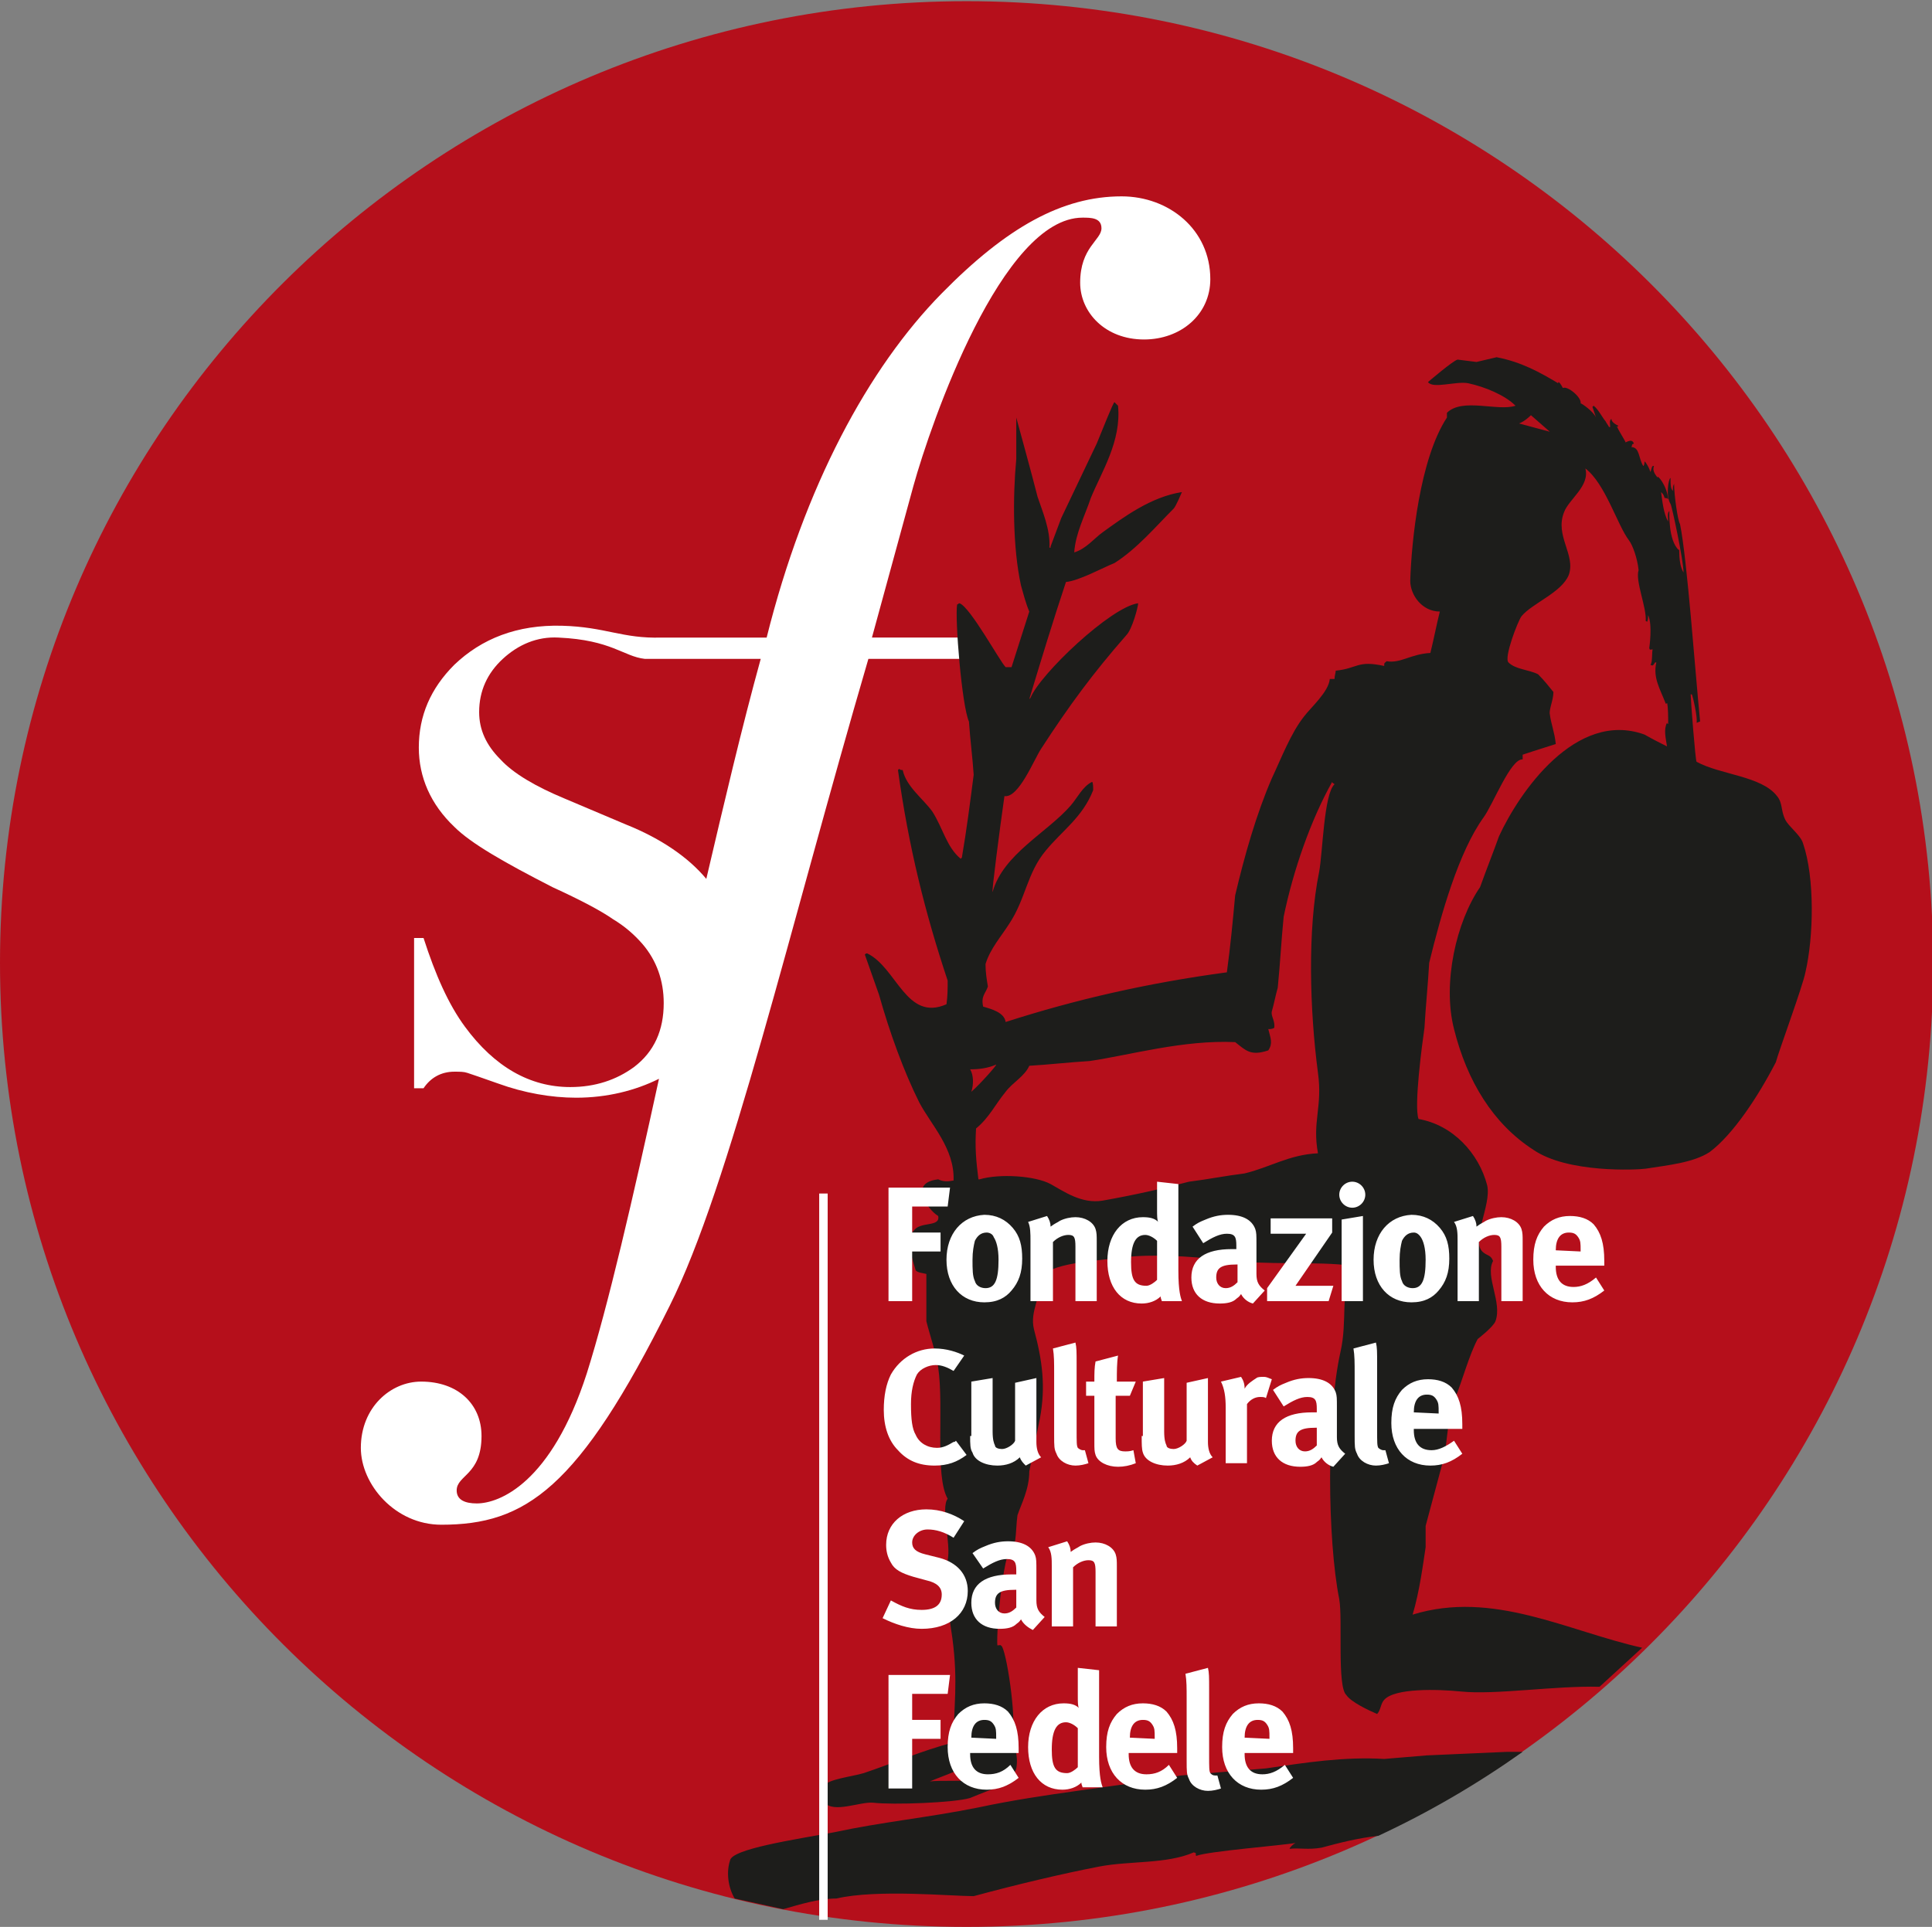
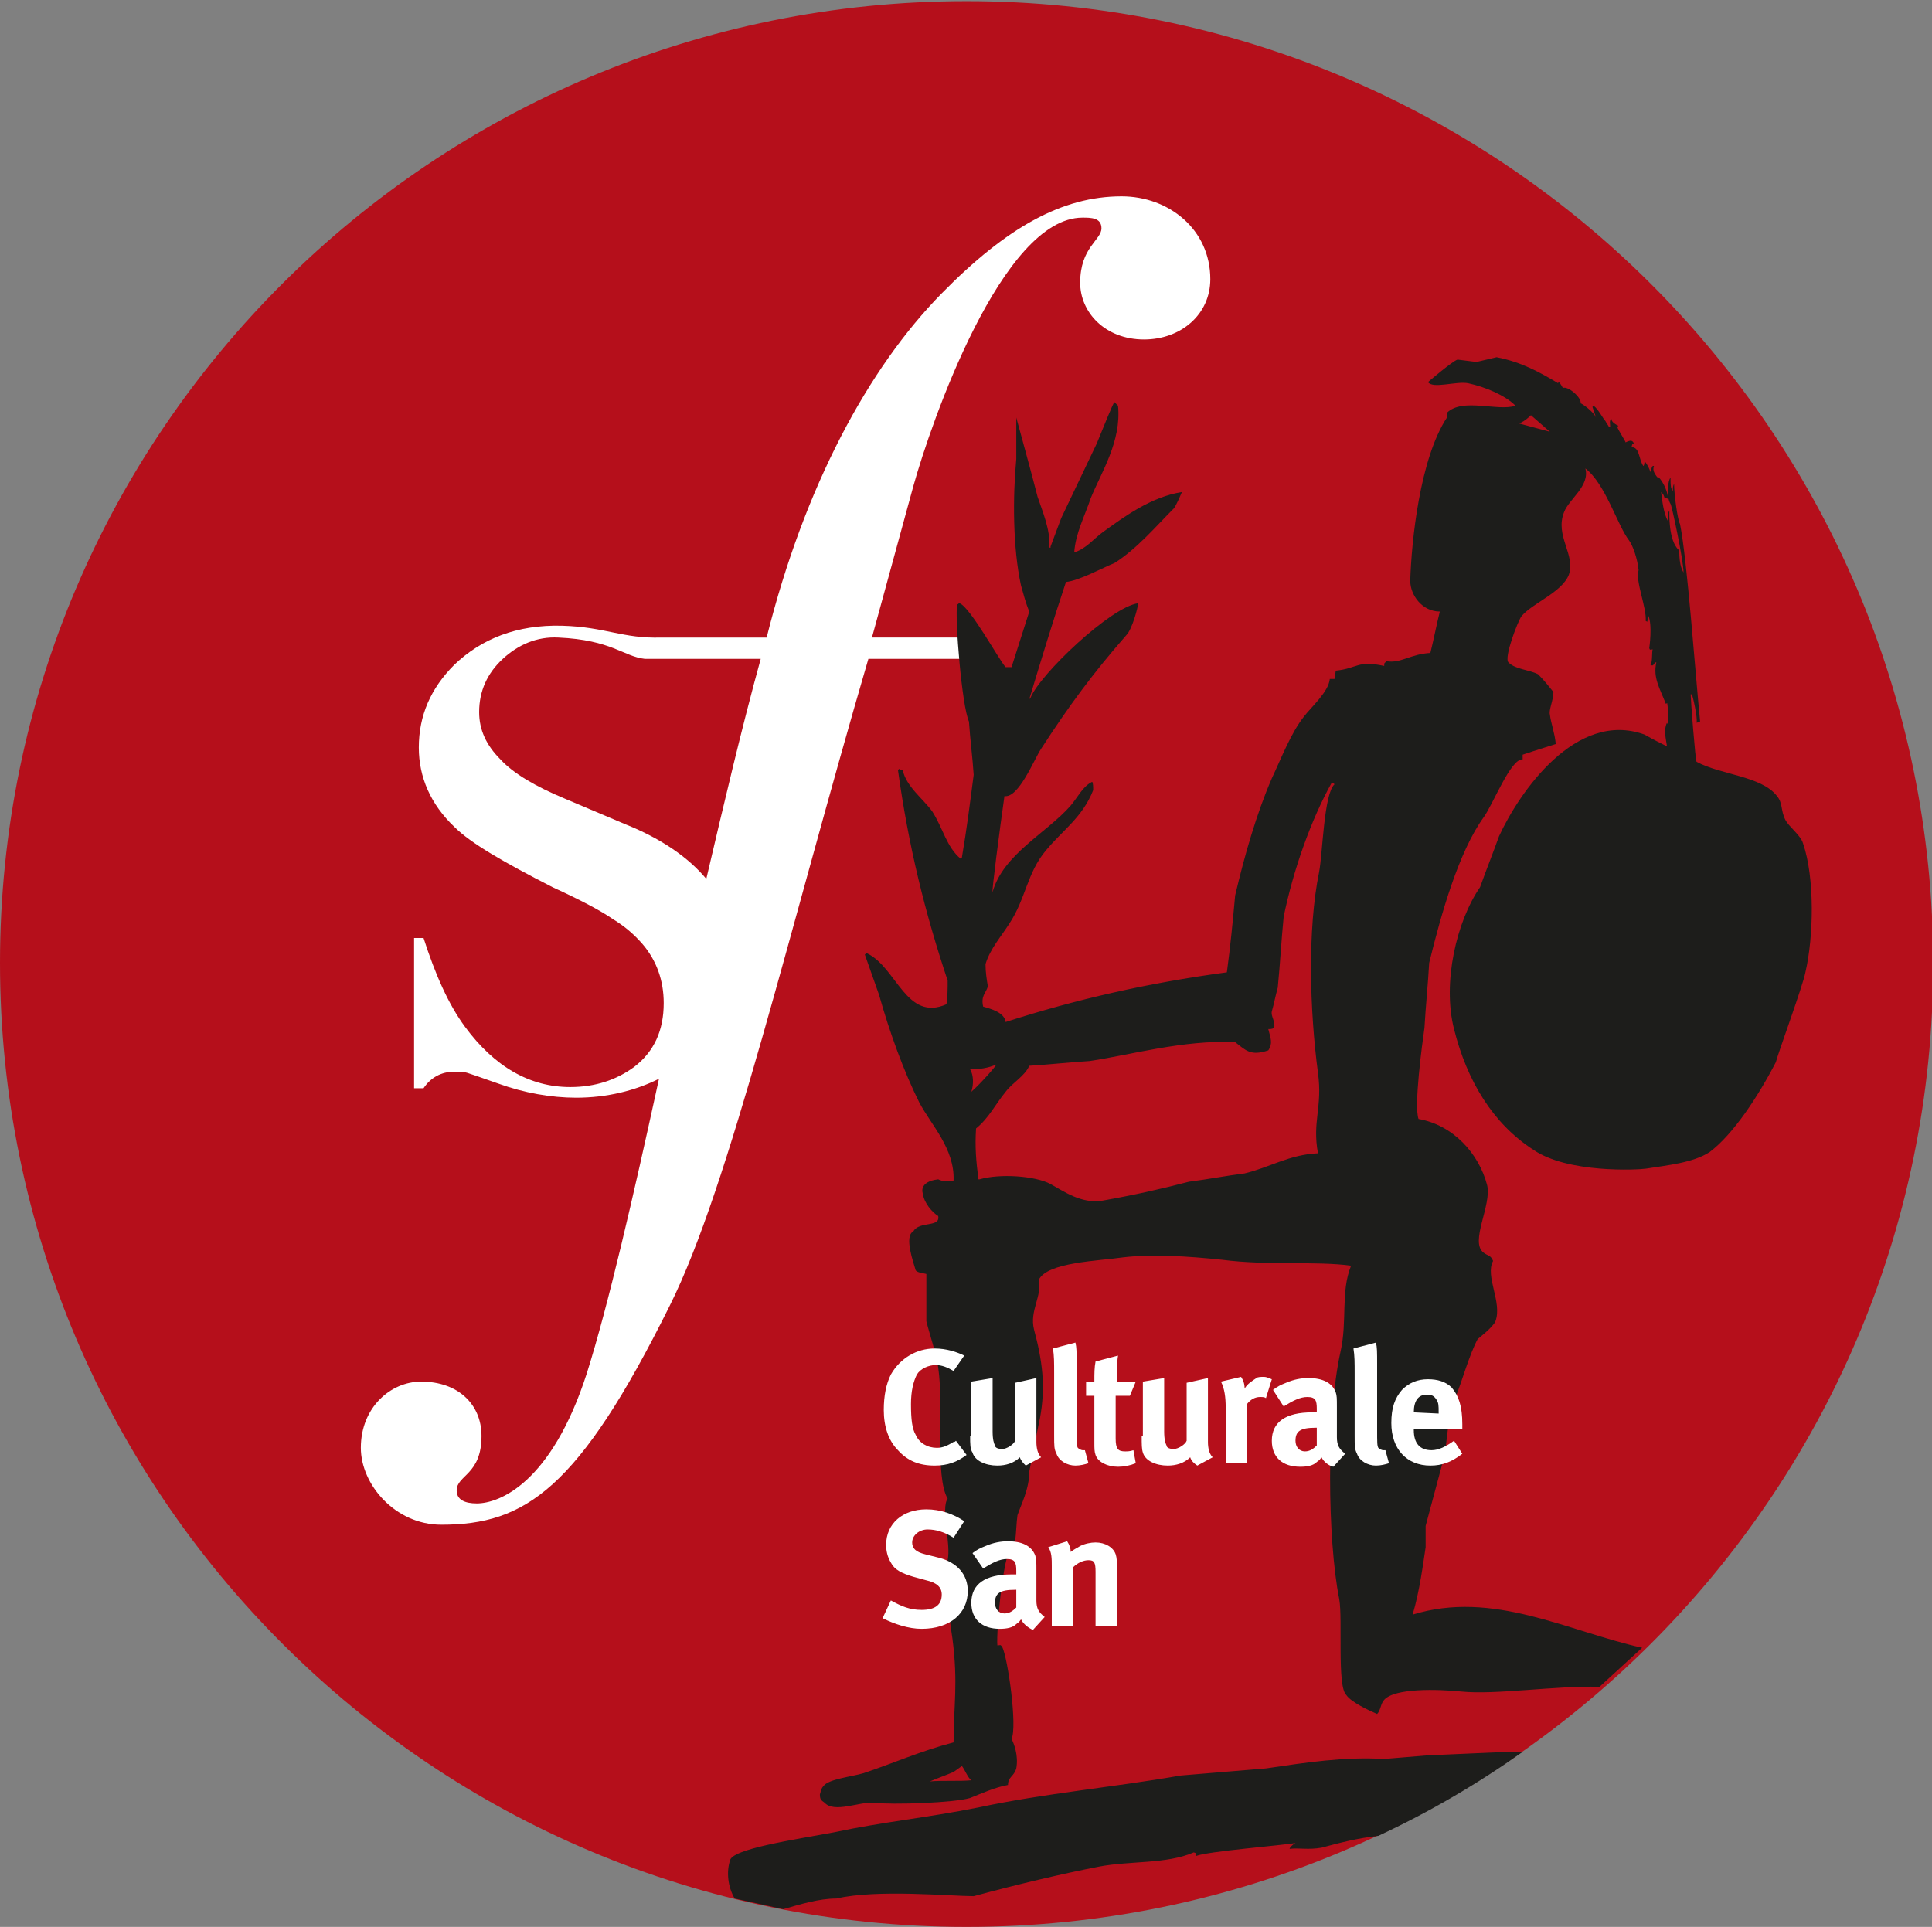
<svg xmlns="http://www.w3.org/2000/svg" version="1.1" id="Layer_1" x="0px" y="0px" viewBox="0 0 163.3 162.9" style="enable-background:new 0 0 163.3 162.9;" xml:space="preserve">
  <rect x="0" y="0" width="163.3" height="162.9" fill="#808080" stroke="none" />
  <style type="text/css">
	.st0{fill:#B50F1B;}
	.st1{fill:#FFFFFF;}
	.st2{fill:#1D1D1B;}
	.st3{fill:none;}
	.st4{fill:none;stroke:#FFFFFF;stroke-width:0.716;}
</style>
  <path class="st0" d="M81.7,162.9c45.1,0,81.7-36.5,81.7-81.4c0-45-36.6-81.4-81.7-81.4S0,36.5,0,81.4C0,126.4,36.6,162.9,81.7,162.9  " />
  <path class="st1" d="M64.3,55.7c-1.6,5.8-3.1,12.2-4.6,18.6c-1.5-1.8-3.8-3.4-6.8-4.6l-5.2-2.2c-2.4-1-4.3-2.1-5.4-3.3  c-1.2-1.2-1.8-2.5-1.8-4c0-1.8,0.7-3.3,2-4.5c1.3-1.2,2.9-1.9,4.7-1.8c4.5,0.2,5.5,1.6,7.3,1.8l0,0h0.1c0.1,0,0.3,0,0.4,0H64.3z   M102.3,23.6c0-4.2-3.5-7-7.5-7c-5,0-9.7,2.6-15.2,8.2C73.4,31.1,68,41.1,64.8,53.9h-8.9c-3.3,0.1-4.7-0.9-8.4-1  c-3.8-0.1-6.8,1.1-9.1,3.3c-2,2-3,4.3-3,7c0,2.5,1,4.8,3,6.7c1.4,1.4,4.2,3,8.3,5.1c2.4,1.1,4.1,2,5.1,2.7c1,0.6,1.8,1.3,2.5,2.1  c1.2,1.4,1.8,3.1,1.8,5c0,2.3-0.8,4.1-2.5,5.4c-1.5,1.1-3.3,1.7-5.4,1.7c-3.4,0-6.4-1.7-8.9-5.1c-1.4-1.9-2.5-4.4-3.5-7.5h-0.8V92  h0.8c0.6-0.9,1.5-1.4,2.6-1.4c0.5,0,0.8,0,1.1,0.1c0.3,0.1,1.2,0.4,2.6,0.9c2.2,0.8,4.5,1.2,6.6,1.2c2.6,0,5-0.6,7-1.6  c-2.2,10.1-4.3,19.2-6.1,24.9c-3,9.3-7.4,11-9.3,11c-1,0-1.7-0.3-1.7-1.1c0-1.3,2.1-1.3,2.1-4.6c0-2.7-2-4.6-5.1-4.6  c-2.6,0-5.1,2.2-5.1,5.6c0,3.1,2.9,6.5,6.8,6.5c7.1,0,11.6-3,19.3-18.5c5.1-10.2,10.1-31.8,16.8-54.7h8.8v-1.8h-8.5l3.5-12.8  c1.5-5.4,7.5-22.7,14.3-22.7c0.7,0,1.6,0,1.6,0.9c0,1-1.8,1.6-1.8,4.6c0,2.5,2.1,4.8,5.4,4.8C99.8,28.7,102.3,26.6,102.3,23.6" />
  <path class="st2" d="M131,36.5c-0.4-0.1-2.2-0.6-2.6-0.7c0.5-0.2,0.9-0.6,1-0.7L131,36.5z M112.8,66.3c-0.9,0.8-1,5.8-1.3,7.4  c-1,4.9-0.8,11.7-0.1,17c0.4,2.9-0.5,4.1,0,6.8c-2.4,0.1-4.1,1.2-6.2,1.7c-1.6,0.2-3.1,0.5-4.7,0.7c-2.3,0.6-4.5,1.1-7.3,1.6  c-1.8,0.3-3.3-0.8-4.4-1.4c-1.3-0.7-4.3-0.9-6-0.4h-0.1c-0.2-1.6-0.3-2.7-0.2-4.3c1.1-0.9,1.6-2,2.5-3.1c0.6-0.8,1.6-1.3,2-2.2  c1.7-0.1,3.4-0.3,5.1-0.4c3.4-0.5,7.9-1.8,12.3-1.6c0.9,0.7,1.3,1.2,2.8,0.7c0.4-0.6,0.2-1,0-1.8c0.2,0,0.3,0,0.5-0.1  c0.1-0.6-0.3-1-0.2-1.4c0.2-0.7,0.3-1.3,0.5-2c0.2-2,0.3-4,0.5-6c0.8-3.9,2.3-8.2,4.1-11.4C112.6,66.2,112.7,66.2,112.8,66.3   M84.2,90c0.1,0-1.3,1.6-2.1,2.3c0.2-0.6,0.2-1.4-0.1-1.9C82.8,90.4,83.5,90.3,84.2,90 M82.1,150.5c-0.9,0.1-2.6,0-3.5,0.1  c0.7-0.3,1.3-0.5,2-0.8l0.7-0.5C81.5,149.5,81.8,150.3,82.1,150.5 M152.6,82.2c0.7-3,0.8-8-0.2-10.9c-0.2-0.7-1.2-1.4-1.5-2  c-0.4-0.8-0.2-1.4-0.7-2c-1.3-1.7-4.8-1.8-6.8-2.9c-0.1-0.1-0.5-5.3-0.5-5.7h0.1c0.1,0.2,0.5,2,0.4,2.4c0.1,0,0.2-0.1,0.3-0.1  c-0.4-4-1.1-13.8-1.7-16.7c-0.2-0.3-0.5-2.5-0.5-3.4c-0.1,0.2-0.1,0.3-0.1,0.6c-0.2-0.2-0.2-0.5-0.2-1.1c-0.2,0.1-0.4,1.6,0,2.2  c0.1,0.1,1.1,4.8,1.1,5.8c-0.5-0.8-0.3-2.2-0.4-1.9c-0.9-0.8-0.8-3.2-0.8-3.3c-0.2,0.2-0.1,0.5-0.1,0.9c-0.4-0.7-0.5-1.8-0.6-2.5  c0.2,0.2,0.2,0.2,0.3,0.5c0.1,0,0.2,0,0.3,0.1c-0.1-1.2-1-2.2-0.9-1.8c0-0.1-0.5-0.5-0.3-1c-0.2-0.1-0.2,0.3-0.3,0.5  c-0.1-0.3-0.2-0.5-0.4-0.8c0,0-0.1-0.1-0.1-0.1c0,0.1,0,0.3-0.1,0.4c-0.4-0.6-0.3-1.6-1-1.6c0.1-0.3,0-0.2,0.2-0.3  c-0.1-0.3-0.3-0.3-0.7-0.1c0-0.1-0.6-1-0.7-1.3c-0.2,0,0,0,0.1-0.1c-0.2-0.1-0.6-0.3-0.6-0.6c-0.2,0.2-0.1,0.4-0.1,0.7h-0.1  c-0.1-0.2-0.2-0.3-0.3-0.5c-0.2-0.2-0.6-1-1-1.3c0,0,0,0-0.1,0.1c0.1,0.3,0.3,0.9,0.3,0.9c-0.2-0.5-1.2-1.2-1.3-1.2  c0.1-0.5-1.1-1.5-1.5-1.3c-0.1-0.2-0.4-0.7-0.4-0.4c-1.5-0.9-3.1-1.8-5.2-2.2l-1.7,0.4l-1.6-0.2c-0.4,0.1-2.5,1.9-2.5,1.9  c0.4,0.6,2.4-0.1,3.4,0.1c1.4,0.3,3.1,1,4,1.9c-1.5,0.5-4.5-0.7-5.8,0.6v0.4c-2.3,3.5-3,10.5-3.1,13.8c0,1.2,1,2.6,2.5,2.6  c-0.3,1.2-0.5,2.3-0.8,3.5c-1.7,0.1-2.5,0.9-3.7,0.7c-0.2,0.2-0.2,0.1-0.2,0.4c-2.3-0.5-2.2,0.2-4.1,0.4c0,0.2-0.1,0.4-0.1,0.7h-0.4  c-0.1,1.1-1.6,2.4-2.2,3.2c-1.1,1.4-1.9,3.5-2.7,5.2c-1.3,3-2.3,6.5-3.1,9.9c-0.2,2.2-0.4,4.3-0.7,6.5c-6.7,0.9-12.8,2.3-18.7,4.2  c-0.1-0.8-1.2-1.1-1.9-1.3c-0.2-0.9,0.2-1.1,0.4-1.7c-0.1-0.6-0.2-1.2-0.2-1.9c0.4-1.3,1.3-2.3,2-3.4c1.4-2.1,1.5-4.3,3.1-6.2  c1.4-1.7,3.1-2.8,4-5.1c0-0.2,0-0.7-0.1-0.7c-0.8,0.4-1.2,1.3-1.8,2c-2,2.3-5.7,4.1-6.6,7.3c-0.1,0.1,0.6-5.3,1-8.1  c1.2,0.2,2.5-3.1,3.1-4c2.4-3.7,4.4-6.4,7.2-9.6c0.5-0.5,1-2.4,1-2.7c-2.3,0.3-8.3,6-9.1,8c0,0-0.1,0.1-0.1,0.1c1-3.3,2-6.6,3.1-9.9  c1.1-0.1,3.1-1.2,4.1-1.6c1.9-1.2,3.5-3.1,5-4.6c0.2-0.2,0.7-1.4,0.7-1.4c-2.6,0.4-4.9,2.1-6.7,3.4c-0.7,0.5-1.4,1.4-2.4,1.7  c0.1-1.6,0.9-3.1,1.4-4.6c0.9-2.2,2.6-4.8,2.3-7.8c-0.1-0.1-0.2-0.2-0.3-0.3c-0.1,0-1,2.3-1.5,3.5c-1,2.1-2,4.2-3,6.3  c-0.3,0.8-0.6,1.6-0.9,2.4v0.1h-0.1c0.1-1.5-0.6-3.1-1-4.3c-0.4-1.6-1.8-6.7-1.8-6.7v3.5c-0.3,3.2-0.3,7.5,0.4,10.7  c0.2,0.7,0.4,1.5,0.7,2.2c-0.5,1.6-1,3.1-1.5,4.7H85c-0.5-0.5-3-5.1-3.9-5.4c-0.1,0-0.1,0.1-0.2,0.1c-0.2,1.2,0.4,8.6,1,9.9  c0.1,1.5,0.3,3,0.4,4.5c-0.3,2.3-0.6,4.7-1,7c0,0-0.1,0.1-0.1,0.1c-1.2-1-1.5-2.6-2.4-4c-0.8-1.1-2.2-2.1-2.5-3.5  c-0.1,0-0.2,0-0.3-0.1c0,0-0.1,0.1-0.1,0.1c0.9,6.5,2.3,12.1,4.2,17.8c0,0.7,0,1.3-0.1,2c-3.4,1.5-4.2-3.1-6.7-4.3  c-0.1,0-0.1,0-0.2,0.1c0.4,1.1,0.8,2.3,1.2,3.4c0.9,3.2,2.1,6.5,3.4,9.1c1,1.9,3,3.9,2.9,6.6c-0.5,0.1-0.9,0.1-1.3-0.1  c-1.7,0.2-1.3,1.2-1.3,1.2c0.1,0.8,0.8,1.6,1.3,1.9c0.2,1-1.6,0.4-2.1,1.3c-0.8,0.4,0,2.6,0.2,3.3c0.2,0.2,0.5,0.2,0.9,0.3v4  c0.3,1.2,0.8,2.6,1,3.9c0.5,3.4-0.3,9.2,0.8,11.1c-0.6,0.8,0.3,3.8,0,5.2c-0.3,1.7,0.1,4.6,0.4,6.6c0.5,3.8,0.1,5.7,0.1,8.8  c-2.7,0.7-5.2,1.8-7.6,2.6c-1,0.3-3,0.5-3.4,1.1c-0.2,0.2-0.2,0.4-0.3,0.7c0,0.4,0.1,0.5,0.4,0.7c0.8,0.9,3-0.1,4.1,0  c1.7,0.2,6.9,0,8.2-0.4c1-0.4,2.1-0.9,3.2-1.1c0-0.7,0.5-0.7,0.7-1.4c0.2-1.1-0.2-2.1-0.4-2.5c0.5-1-0.3-6.8-0.8-7.8  c-0.2-0.2-0.1-0.1-0.4-0.1c-0.1-1.2,0.5-8.6,1.5-8.8c0.1-0.7,0.1-1.5,0.2-2.2c0.3-0.9,1-2.2,1-3.7c0,0,0.7-3.6,0.9-4.5  c0.5-2.7,0.2-4.9-0.5-7.5c-0.4-1.6,0.7-2.8,0.4-4.2c0.7-1.5,5.1-1.6,7.1-1.9c2.5-0.3,5.5-0.1,8.4,0.2c3.8,0.5,8,0.1,10.9,0.5  c-0.9,2.2-0.3,4.7-0.9,7.3c-1.2,5.4-1.1,15.9-0.1,20.9c0.3,1.7-0.2,7.4,0.6,8.1c0.4,0.6,1.9,1.3,2.6,1.6c0.3-0.3,0.3-0.9,0.6-1.2  c0.9-1,4.5-0.9,6.5-0.7c2.9,0.3,7.9-0.5,11.7-0.4c1.2-1.1,2.4-2.2,3.6-3.3c-6.3-1.4-12.6-4.9-19.4-2.8c0.6-2,0.9-4.4,1.1-5.7V129  c0.5-1.9,1-3.7,1.5-5.6c0.4-1.7,0.3-3.6,1-5.2c0.6-1.5,1.2-3.7,1.9-5c0,0,1.3-1,1.5-1.5c0.6-1.6-0.9-3.8-0.2-5.1  c-0.2-0.5-0.4-0.4-0.8-0.7c-1.2-0.9,0.7-4,0.3-5.7c-0.7-2.7-2.9-5.1-5.8-5.6c-0.4-1.1,0.3-6.3,0.5-7.7c0.1-1.8,0.3-3.7,0.4-5.5  c1-4.1,2.5-9.4,4.6-12.3c0.8-1.1,2.3-5,3.3-4.9v-0.4c0,0,1.5-0.5,2.8-0.9c-0.1-1-0.4-1.7-0.5-2.5c-0.1-0.4,0.3-1.2,0.3-1.9  c-0.4-0.5-0.8-1-1.3-1.5c-0.8-0.4-1.9-0.4-2.5-1c-0.4-0.4,0.8-3.5,1.1-3.9c0.9-1.1,3.4-2,4-3.5c0.6-1.7-1.2-3.3-0.4-5.3  c0.4-1.1,2.2-2.2,1.8-3.7c1.7,1.3,2.7,4.8,3.7,6.1c0.3,0.4,0.7,1.5,0.8,2.5c-0.3,0.9,0.7,3.2,0.6,4.3c0,0,0.1,0,0.1,0.1  c0.1-0.2,0.1-0.3,0.1-0.6c0.4,0.8,0.1,2.8,0.1,2.8c0.1,0.2,0,0.1,0.3,0.1c-0.1,0.1,0,1.1-0.2,1.3c0.2,0.1,0.2,0.1,0.4-0.2h0.1  c-0.3,1.3,0.3,2.2,0.8,3.5c0.2-0.1,0.1,0,0.1-0.2c0.1,0.6,0.1,1.2,0.1,1.9c-0.1,0-0.1-0.1-0.1-0.1c-0.3,0.6-0.1,1.3,0,2  c-0.6-0.3-1.2-0.6-1.9-1c-5.8-2.1-10.6,4.9-12.3,8.6c-0.5,1.4-1.1,2.9-1.6,4.3c-2,2.9-3.2,8.1-2.2,12c1.1,4.4,3.3,8,6.7,10.2  c2.9,2,8.8,1.7,9.5,1.6c1.9-0.3,4-0.5,5.4-1.4c2-1.5,4.1-4.7,5.6-7.6C150.3,89,152.4,83.3,152.6,82.2 M61.7,157.3  c-0.3,0.9-0.2,2.2,0.4,3.2c1.4,0.3,2.7,0.6,4.1,0.9c1.4-0.4,3-0.9,4.5-0.9c3.4-0.8,9.7-0.2,11.6-0.2c3.7-1,7.5-1.9,10.6-2.5  c2.6-0.5,5.7-0.2,8-1.2c0.3,0.1,0.1,0,0.2,0.3c1-0.4,7.4-0.9,8.4-1.1c-0.2,0.1-0.5,0.4-0.5,0.5c0.8-0.1,1.6,0.1,2.7-0.1  c1.5-0.4,3-0.8,4.8-1c4.3-2,8.4-4.4,12.2-7.1c-0.4,0-0.9,0-1.3,0c-2.3,0.1-4.5,0.2-6.8,0.3c-1.2,0.1-2.4,0.2-3.6,0.3  c-3.4-0.2-6.6,0.3-10,0.8c-2.4,0.2-4.8,0.4-7.2,0.6c-5.7,1-11.5,1.5-17.1,2.7c-4.5,0.9-8,1.2-12.2,2.1  C67.3,155.5,61.8,156.3,61.7,157.3" />
-   <polyline class="st3" points="155.1,163.3 155.1,27.9 59.6,27.9 59.6,163.3 155.1,163.3 " />
-   <polyline class="st3" points="155.1,163.3 155.1,27.9 59.6,27.9 59.6,163.3 155.1,163.3 " />
-   <path class="st1" d="M105.2,146.9c0-1,0.4-1.5,1.1-1.5c0.4,0,0.6,0.1,0.8,0.4c0.2,0.3,0.2,0.5,0.2,1.1v0.1L105.2,146.9L105.2,146.9z   M106.7,150c-1,0-1.5-0.6-1.5-1.7v-0.1h4.1v-0.4c0-1.5-0.3-2.4-0.9-3.1c-0.5-0.5-1.2-0.7-2-0.7c-0.9,0-1.6,0.3-2.2,0.9  c-0.6,0.7-0.9,1.5-0.9,2.8c0,2.2,1.3,3.6,3.3,3.6c1,0,1.8-0.3,2.7-1l-0.7-1.1C107.9,149.8,107.3,150,106.7,150 M100.2,141.5  c0.1,0.6,0.1,1.2,0.1,2.1v5.2c0,1,0,1.2,0.2,1.6c0.2,0.6,0.9,1,1.6,1c0.4,0,0.8-0.1,1.1-0.2l-0.3-1.1c-0.1,0-0.1,0-0.2,0  c-0.2,0-0.3-0.1-0.4-0.2c-0.1-0.2-0.1-0.4-0.1-1.6v-5.5c0-1,0-1.4-0.1-1.8L100.2,141.5z M95.5,146.9c0-1,0.4-1.5,1.1-1.5  c0.4,0,0.6,0.1,0.8,0.4c0.2,0.3,0.2,0.5,0.2,1.1v0.1L95.5,146.9L95.5,146.9z M96.9,150c-1,0-1.5-0.6-1.5-1.7v-0.1h4.1v-0.4  c0-1.5-0.3-2.4-0.9-3.1c-0.5-0.5-1.2-0.7-2-0.7c-0.9,0-1.6,0.3-2.2,0.9c-0.6,0.7-0.9,1.5-0.9,2.8c0,2.2,1.3,3.6,3.3,3.6  c1,0,1.8-0.3,2.7-1l-0.7-1.1C98.2,149.8,97.6,150,96.9,150 M91.1,149.4c-0.2,0.2-0.6,0.5-0.9,0.5c-1,0-1.3-0.5-1.3-2  c0-1.6,0.4-2.3,1.2-2.3c0.3,0,0.7,0.2,1,0.5V149.4z M91.1,141v2.4c0,0.4,0,0.9,0.1,1c-0.3-0.3-0.7-0.4-1.3-0.4c-1.8,0-3,1.5-3,3.7  c0,2.2,1.1,3.6,2.9,3.6c0.6,0,1.2-0.2,1.6-0.6c0,0.2,0.1,0.3,0.1,0.4h1.7c-0.1-0.3-0.3-0.8-0.3-2.6v-7.3L91.1,141z M82.1,146.9  c0-1,0.4-1.5,1.1-1.5c0.4,0,0.6,0.1,0.8,0.4c0.2,0.3,0.2,0.5,0.2,1.1v0.1L82.1,146.9L82.1,146.9z M83.5,150c-1,0-1.5-0.6-1.5-1.7  v-0.1h4.1v-0.4c0-1.5-0.3-2.4-0.9-3.1c-0.5-0.5-1.2-0.7-2-0.7c-0.9,0-1.6,0.3-2.2,0.9c-0.6,0.7-0.9,1.5-0.9,2.8  c0,2.2,1.3,3.6,3.3,3.6c1,0,1.8-0.3,2.7-1l-0.7-1.1C84.8,149.8,84.2,150,83.5,150 M75.2,151.2h1.9V147h2.4v-1.6h-2.4v-2.2h3l0.2-1.6  h-5.2V151.2z" />
  <path class="st1" d="M88.9,132.4v5.1h1.8v-5c0.4-0.4,0.9-0.6,1.3-0.6c0.5,0,0.6,0.2,0.6,1v4.6h1.8v-5.1c0-0.4,0-0.7-0.1-1  c-0.2-0.6-0.9-1-1.7-1c-0.4,0-0.9,0.1-1.3,0.3c-0.3,0.2-0.4,0.2-0.8,0.5c0-0.3-0.1-0.6-0.3-0.9l-1.6,0.5  C88.9,131.2,88.9,131.8,88.9,132.4 M85.9,135.9c-0.3,0.3-0.6,0.5-1,0.5c-0.5,0-0.8-0.4-0.8-0.9c0-0.8,0.4-1.1,1.7-1.1h0.1  L85.9,135.9z M83.1,132.6c0.8-0.5,1.4-0.8,2-0.8c0.7,0,0.8,0.3,0.8,1v0.3c-0.2,0-0.3,0-0.4,0c-2.2,0-3.4,0.8-3.4,2.4  c0,1.4,0.9,2.2,2.4,2.2c0.6,0,1.1-0.1,1.4-0.4c0.1-0.1,0.2-0.1,0.4-0.4c0.2,0.4,0.6,0.7,1,0.9l1-1.1c-0.5-0.4-0.7-0.7-0.7-1.4v-0.1  l0-2.4c0-0.8,0-1-0.1-1.3c-0.3-0.8-1.1-1.2-2.3-1.2c-0.6,0-1.2,0.1-1.9,0.4c-0.5,0.2-0.7,0.3-1.1,0.6L83.1,132.6z M78.3,127.6  c-2,0-3.4,1.2-3.4,3c0,0.5,0.1,1,0.4,1.5c0.3,0.6,0.9,0.9,1.9,1.2l1.1,0.3c0.9,0.2,1.3,0.6,1.3,1.2c0,0.9-0.6,1.3-1.7,1.3  c-1,0-1.7-0.3-2.6-0.8l-0.7,1.5c1,0.5,2.2,0.9,3.3,0.9c2.4,0,3.9-1.3,3.9-3.2c0-1.4-0.9-2.4-2.4-2.8l-1.2-0.3  c-0.8-0.2-1.1-0.5-1.1-1c0-0.6,0.6-1.1,1.3-1.1c0.7,0,1.4,0.2,2.2,0.7l0.9-1.4C80.6,128,79.5,127.6,78.3,127.6" />
  <path class="st1" d="M119.5,119.4c0-1,0.4-1.5,1.1-1.5c0.4,0,0.6,0.1,0.8,0.4c0.2,0.3,0.2,0.5,0.2,1.1v0.1L119.5,119.4L119.5,119.4z   M121,122.6c-1,0-1.5-0.6-1.5-1.7v-0.1h4.1v-0.4c0-1.5-0.3-2.4-0.9-3.1c-0.5-0.5-1.2-0.7-2-0.7c-0.9,0-1.6,0.3-2.2,0.9  c-0.6,0.7-0.9,1.5-0.9,2.8c0,2.2,1.3,3.6,3.3,3.6c1,0,1.8-0.3,2.7-1l-0.7-1.1C122.2,122.3,121.6,122.6,121,122.6 M114.4,114  c0.1,0.6,0.1,1.2,0.1,2.1v5.2c0,1,0,1.2,0.2,1.6c0.2,0.6,0.9,1,1.6,1c0.4,0,0.8-0.1,1.1-0.2l-0.3-1.1c-0.1,0-0.1,0-0.2,0  c-0.1,0-0.3-0.1-0.4-0.2c-0.1-0.2-0.1-0.4-0.1-1.6v-5.5c0-1,0-1.4-0.1-1.8L114.4,114z M111.3,122.2c-0.3,0.3-0.6,0.5-1,0.5  c-0.5,0-0.8-0.4-0.8-0.9c0-0.8,0.4-1.1,1.7-1.1h0.1L111.3,122.2z M108.5,118.9c0.8-0.5,1.4-0.8,2-0.8c0.7,0,0.8,0.3,0.8,1v0.3  c-0.2,0-0.3,0-0.4,0c-2.2,0-3.4,0.8-3.4,2.4c0,1.4,0.9,2.2,2.4,2.2c0.6,0,1.1-0.1,1.4-0.4c0.1-0.1,0.2-0.1,0.4-0.4  c0.2,0.4,0.6,0.7,1,0.8l1-1.1c-0.5-0.4-0.7-0.7-0.7-1.4v-0.1l0-2.4c0-0.8,0-1-0.1-1.3c-0.3-0.8-1.1-1.2-2.3-1.2  c-0.6,0-1.2,0.1-1.9,0.4c-0.5,0.2-0.7,0.3-1.1,0.6L108.5,118.9z M103.6,119v4.7h1.8v-5c0.3-0.4,0.7-0.6,1.1-0.6c0.2,0,0.4,0,0.5,0.1  l0.5-1.6c-0.3-0.1-0.4-0.2-0.7-0.2c-0.2,0-0.5,0-0.6,0.1c-0.3,0.2-0.8,0.5-1,0.9c0-0.4-0.1-0.7-0.3-1l-1.7,0.4  C103.5,117.4,103.6,118.1,103.6,119 M96.5,121.4c0,0.7,0,1.1,0.1,1.4c0.2,0.7,1.1,1.1,2.1,1.1c0.7,0,1.4-0.2,1.9-0.7  c0.1,0.3,0.3,0.5,0.6,0.7l1.3-0.7c-0.3-0.3-0.4-0.8-0.4-1.3v-5.4l-1.8,0.4v4.9c-0.1,0.3-0.7,0.7-1.1,0.7c-0.3,0-0.6-0.1-0.6-0.3  c-0.1-0.2-0.2-0.5-0.2-1.2v-4.5l-1.8,0.3V121.4z M94.4,116.7c0-0.7,0-1.5,0.1-2.1l-1.9,0.5c-0.1,0.5-0.1,1-0.1,1.7h-0.7v1.2h0.7v3.9  c0,0.6,0,0.8,0.1,1.1c0.2,0.6,1,1,1.9,1c0.5,0,1-0.1,1.5-0.3l-0.2-1.1c-0.3,0.1-0.5,0.1-0.7,0.1c-0.6,0-0.8-0.2-0.8-1.1v-3.6h1.2  l0.5-1.2H94.4z M89,114c0.1,0.6,0.1,1.2,0.1,2.1v5.2c0,1,0,1.2,0.2,1.6c0.2,0.6,0.9,1,1.6,1c0.4,0,0.8-0.1,1.1-0.2l-0.3-1.1  c-0.1,0-0.1,0-0.2,0c-0.1,0-0.3-0.1-0.4-0.2c-0.1-0.2-0.1-0.4-0.1-1.6v-5.5c0-1,0-1.4-0.1-1.8L89,114z M82,121.4  c0,0.7,0,1.1,0.2,1.4c0.2,0.7,1.1,1.1,2.1,1.1c0.7,0,1.4-0.2,1.9-0.7c0.1,0.3,0.3,0.5,0.5,0.7l1.3-0.7c-0.3-0.3-0.4-0.8-0.4-1.3  v-5.4l-1.8,0.4v4.9c-0.1,0.3-0.7,0.7-1.1,0.7c-0.3,0-0.6-0.1-0.6-0.3c-0.1-0.2-0.2-0.5-0.2-1.2v-4.5l-1.8,0.3V121.4z M79,114  c-1.5,0-2.9,0.8-3.7,2.2c-0.4,0.8-0.6,1.8-0.6,3c0,1.4,0.4,2.6,1.2,3.4c0.8,0.9,1.8,1.3,3.1,1.3c1.1,0,1.9-0.3,2.7-0.9l-0.9-1.2  c-0.1,0.1-0.1,0.1-0.2,0.1c-0.5,0.3-0.9,0.5-1.4,0.5c-0.8,0-1.5-0.4-1.8-1.1c-0.3-0.5-0.4-1.3-0.4-2.6c0-1.1,0.2-1.9,0.5-2.5  c0.3-0.5,1-0.8,1.6-0.8c0.5,0,1,0.2,1.5,0.5l0.9-1.3C80.9,114.3,80,114,79,114" />
-   <path class="st1" d="M131.5,105.7c0-1,0.4-1.5,1.1-1.5c0.4,0,0.6,0.1,0.8,0.4c0.2,0.3,0.2,0.5,0.2,1.1v0.1L131.5,105.7L131.5,105.7z   M133,108.8c-1,0-1.5-0.6-1.5-1.7v-0.1h4.1v-0.4c0-1.5-0.3-2.4-0.9-3.1c-0.5-0.5-1.2-0.7-2-0.7c-0.9,0-1.6,0.3-2.2,0.9  c-0.6,0.7-0.9,1.5-0.9,2.8c0,2.2,1.3,3.6,3.3,3.6c1,0,1.8-0.3,2.7-1l-0.7-1.1C134.2,108.6,133.6,108.8,133,108.8 M123.2,104.9v5.1  h1.8v-5c0.4-0.4,0.9-0.6,1.3-0.6c0.5,0,0.6,0.2,0.6,1v4.6h1.8v-5.1c0-0.4,0-0.7-0.1-1c-0.2-0.6-0.9-1-1.7-1c-0.4,0-0.9,0.1-1.3,0.3  c-0.3,0.2-0.4,0.2-0.8,0.5c0-0.3-0.1-0.6-0.3-0.9l-1.6,0.5C123.2,103.7,123.2,104.3,123.2,104.9 M120.1,104.6  c0.2,0.3,0.4,0.9,0.4,1.9c0,1.7-0.3,2.4-1.1,2.4c-0.4,0-0.8-0.2-0.9-0.6c-0.2-0.4-0.2-1-0.2-1.8c0-0.7,0.1-1.2,0.2-1.6  c0.2-0.4,0.5-0.7,1-0.7C119.7,104.2,119.9,104.3,120.1,104.6 M116.1,106.5c0,2.2,1.3,3.6,3.2,3.6c1.1,0,1.8-0.4,2.3-1  c0.6-0.7,0.9-1.5,0.9-2.7c0-1.1-0.2-1.9-0.8-2.6c-0.6-0.7-1.4-1.1-2.4-1.1C117.4,102.8,116.1,104.3,116.1,106.5 M113.2,101  c0,0.6,0.5,1.1,1.1,1.1c0.6,0,1.1-0.5,1.1-1.1c0-0.6-0.5-1.1-1.1-1.1C113.7,99.9,113.2,100.4,113.2,101 M113.4,110h1.8v-7.2  l-1.8,0.3V110z M107.4,104.3h3l-3.3,4.6v1.1h5.2l0.4-1.3h-3.2l3.1-4.5V103h-5.2V104.3z M104.6,108.4c-0.3,0.3-0.6,0.5-1,0.5  c-0.5,0-0.8-0.4-0.8-0.9c0-0.8,0.4-1.1,1.7-1.1h0.1L104.6,108.4z M101.7,105.1c0.8-0.5,1.4-0.8,2-0.8c0.7,0,0.8,0.3,0.8,1v0.3  c-0.2,0-0.3,0-0.4,0c-2.2,0-3.4,0.8-3.4,2.4c0,1.4,0.9,2.2,2.4,2.2c0.6,0,1.1-0.1,1.4-0.4c0.1-0.1,0.2-0.1,0.4-0.4  c0.2,0.4,0.6,0.7,1,0.8l1-1.1c-0.5-0.4-0.7-0.7-0.7-1.4v-0.1l0-2.4c0-0.8,0-1-0.1-1.3c-0.3-0.8-1.1-1.2-2.3-1.2  c-0.6,0-1.2,0.1-1.9,0.4c-0.5,0.2-0.7,0.3-1.1,0.6L101.7,105.1z M97.8,108.2c-0.2,0.2-0.6,0.5-0.9,0.5c-1,0-1.3-0.5-1.3-2  c0-1.6,0.4-2.3,1.2-2.3c0.3,0,0.7,0.2,1,0.5V108.2z M97.8,99.9v2.4c0,0.4,0,0.9,0.1,1c-0.3-0.3-0.7-0.4-1.3-0.4c-1.8,0-3,1.5-3,3.7  c0,2.2,1.1,3.6,2.9,3.6c0.6,0,1.2-0.2,1.6-0.6c0,0.2,0.1,0.3,0.1,0.4h1.7c-0.1-0.3-0.3-0.8-0.3-2.6v-7.3L97.8,99.9z M87.1,104.9v5.1  H89v-5c0.4-0.4,0.9-0.6,1.3-0.6c0.5,0,0.6,0.2,0.6,1v4.6h1.8v-5.1c0-0.4,0-0.7-0.1-1c-0.2-0.6-0.9-1-1.7-1c-0.4,0-0.9,0.1-1.3,0.3  c-0.3,0.2-0.4,0.2-0.8,0.5c0-0.3-0.1-0.6-0.3-0.9l-1.6,0.5C87.1,103.7,87.1,104.3,87.1,104.9 M84,104.6c0.2,0.3,0.4,0.9,0.4,1.9  c0,1.7-0.3,2.4-1.1,2.4c-0.4,0-0.8-0.2-0.9-0.6c-0.2-0.4-0.2-1-0.2-1.8c0-0.7,0.1-1.2,0.2-1.6c0.2-0.4,0.5-0.7,1-0.7  C83.6,104.2,83.9,104.3,84,104.6 M80,106.5c0,2.2,1.3,3.6,3.2,3.6c1.1,0,1.8-0.4,2.3-1c0.6-0.7,0.9-1.5,0.9-2.7  c0-1.1-0.2-1.9-0.8-2.6c-0.6-0.7-1.4-1.1-2.4-1.1C81.3,102.8,80,104.3,80,106.5 M75.2,110h1.9v-4.2h2.4v-1.6h-2.4V102h3l0.2-1.6  h-5.2V110z" />
-   <line class="st4" x1="69.6" y1="100.9" x2="69.6" y2="162.3" />
</svg>